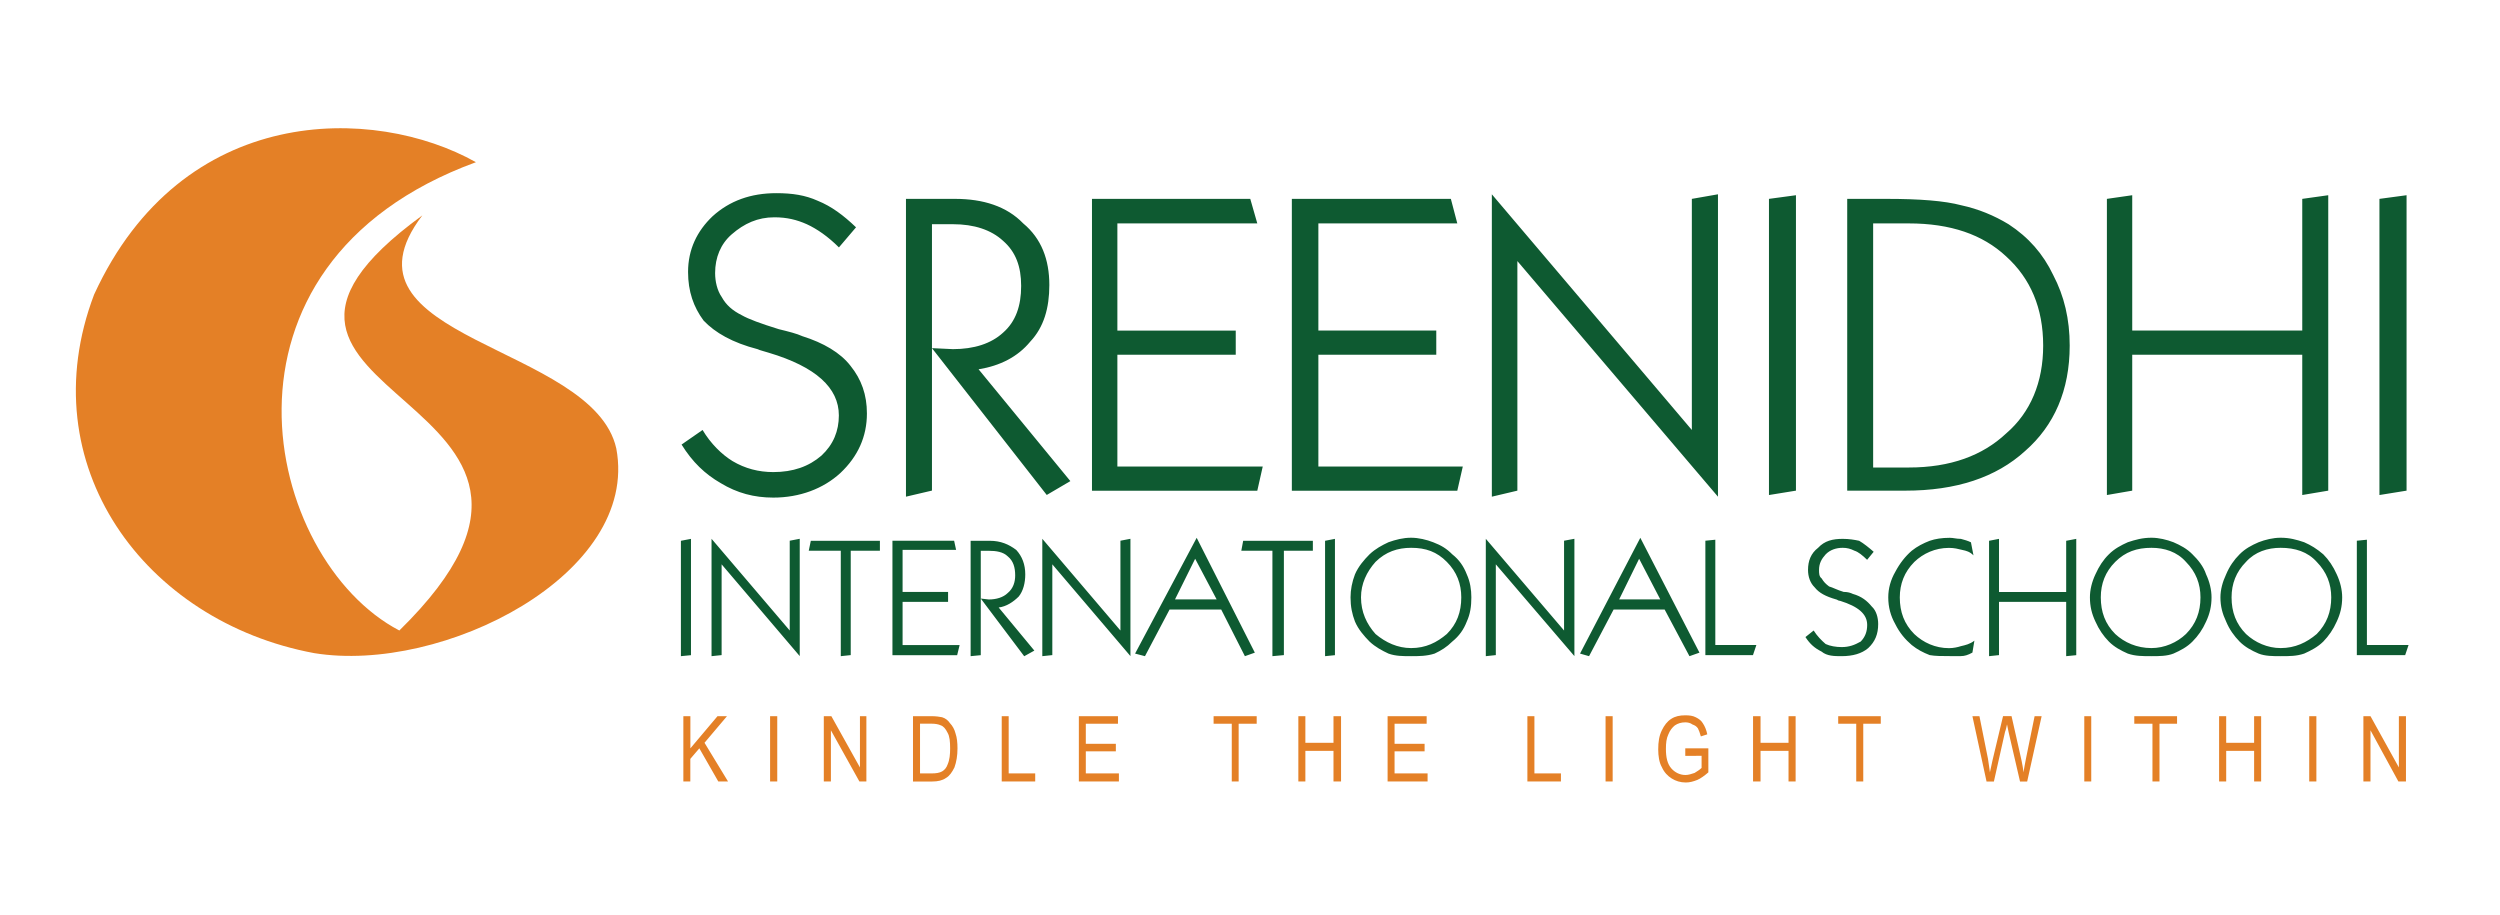
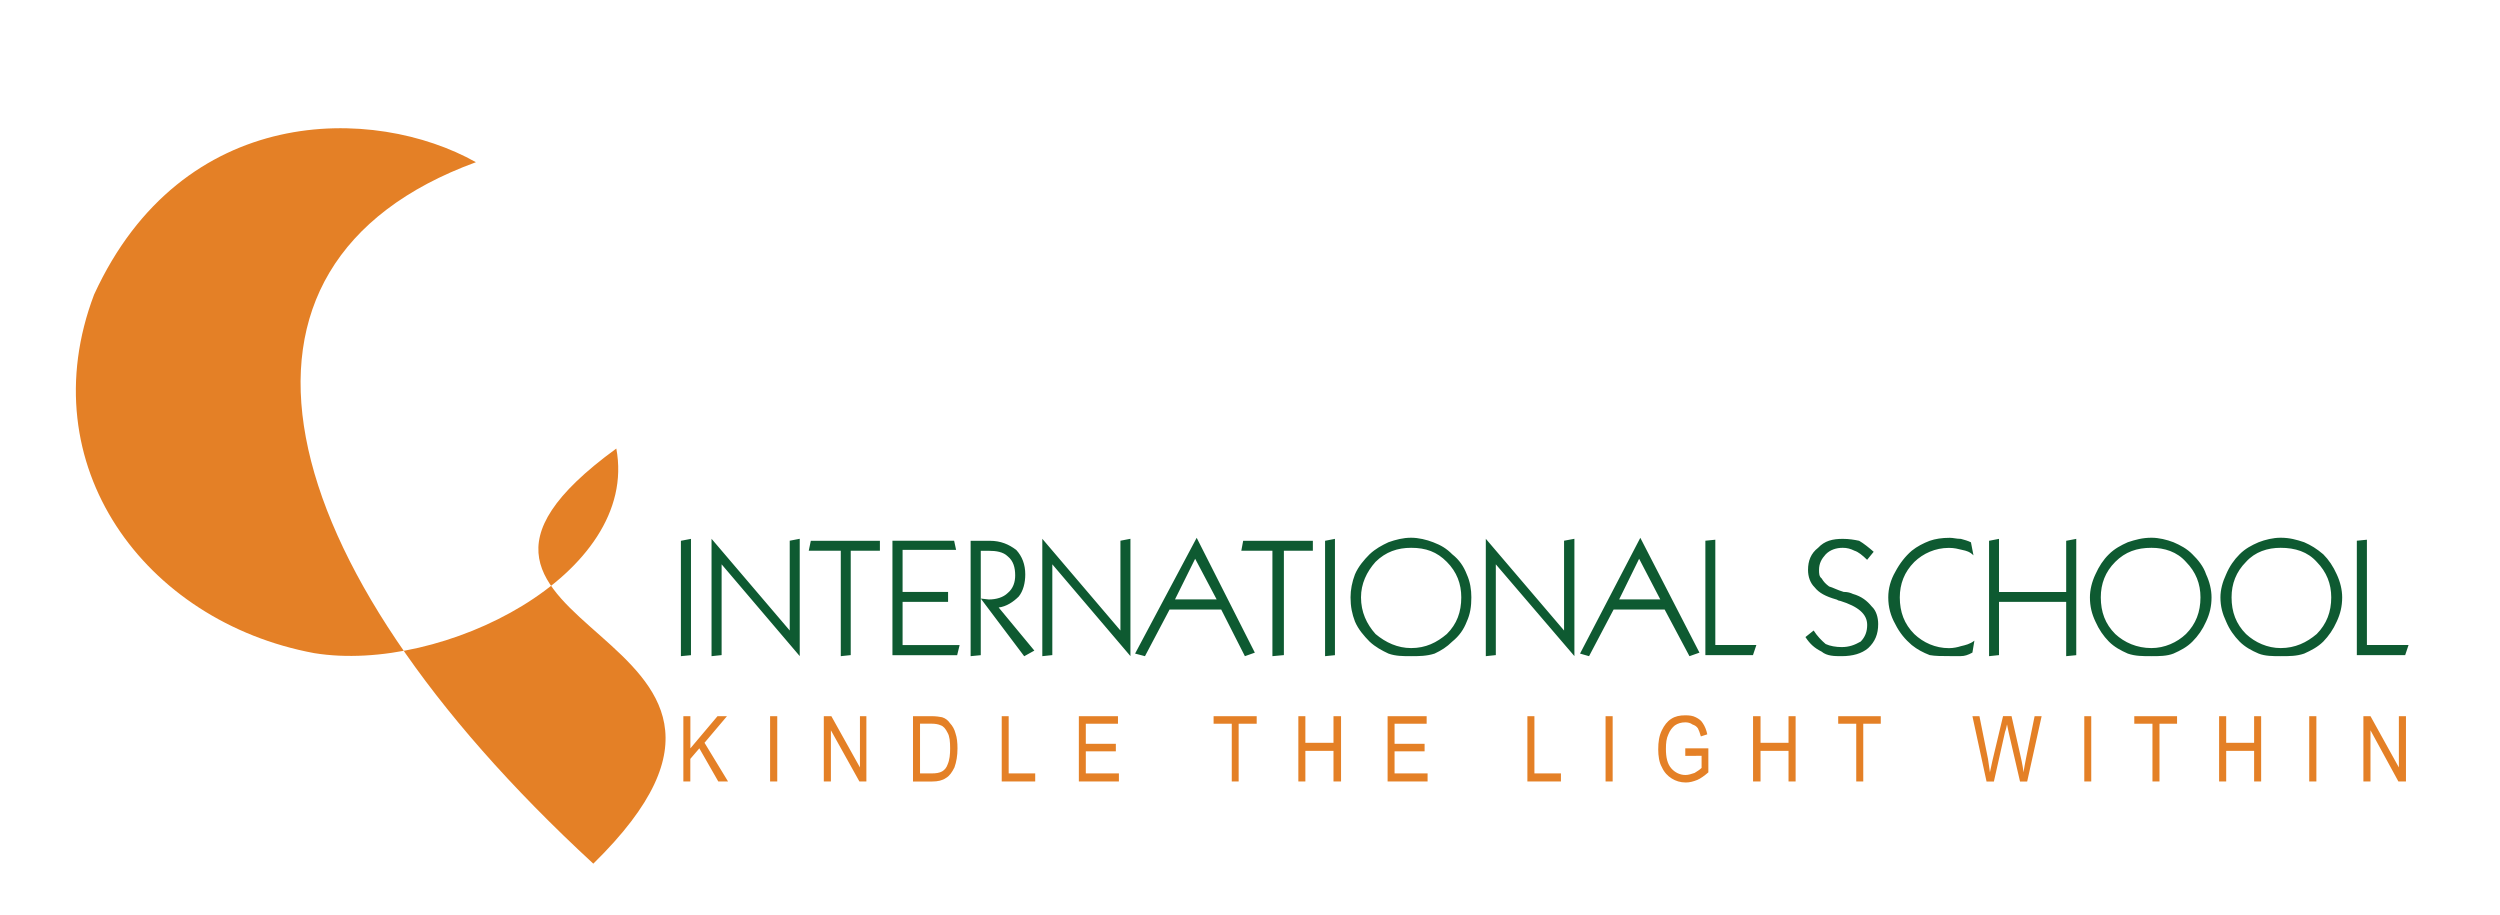
<svg xmlns="http://www.w3.org/2000/svg" version="1.1" id="Layer_1" x="0px" y="0px" viewBox="0 0 377 138" style="enable-background:new 0 0 377 138;" xml:space="preserve">
  <style type="text/css">
	.st0{fill:#0E5A31;}
	.st1{fill:#E48026;}
</style>
  <g>
-     <path class="st0" d="M105.95,64.84c1.2,2.03,2.88,3.69,4.51,4.69c1.9,1.13,3.96,1.66,6.15,1.66c2.99,0,5.36-0.84,7.26-2.48   c1.8-1.67,2.63-3.71,2.63-6.07c0-4.15-3.47-7.33-10.58-9.45c-0.68-0.22-1.37-0.37-1.66-0.53c-3.8-0.98-6.43-2.49-8.16-4.32   c-1.51-2.04-2.34-4.38-2.34-7.33c0-3.39,1.36-6.18,3.7-8.4c2.57-2.33,5.76-3.48,9.6-3.48c2.42,0,4.38,0.3,6.26,1.15   c2.06,0.83,3.88,2.19,5.77,4l-2.58,3.03c-1.66-1.66-3.33-2.8-4.83-3.49c-1.52-0.68-3.02-1.05-4.91-1.05   c-2.49,0-4.54,0.92-6.44,2.58c-1.65,1.44-2.49,3.48-2.49,5.82c0,1.27,0.31,2.64,1,3.63c0.66,1.2,1.63,2.04,3.01,2.73   c1.05,0.6,2.88,1.27,5.59,2.11c1.51,0.37,2.71,0.67,3.56,1.06c3.16,0.99,5.73,2.49,7.25,4.46c1.66,2.05,2.48,4.39,2.48,7.19   c0,3.48-1.35,6.49-4.01,8.99c-2.56,2.35-6.11,3.7-10.11,3.7c-2.88,0-5.45-0.68-7.94-2.19c-2.34-1.35-4.25-3.16-5.89-5.81   L105.95,64.84z M136.62,74.9L136.62,74.9V29.99h7.4c4.24,0,7.79,1.12,10.28,3.7c2.74,2.27,3.94,5.45,3.94,9.29   c0,3.48-0.83,6.36-2.88,8.54c-1.89,2.29-4.53,3.64-7.79,4.17l13.84,16.86l-3.56,2.09l-17.31-22.14l3.17,0.15   c3.17,0,5.76-0.83,7.56-2.49c1.9-1.67,2.72-4.02,2.72-7.04c0-2.94-0.82-5.14-2.72-6.8c-1.81-1.67-4.39-2.51-7.56-2.51h-3.17v40.17   L136.62,74.9z M164.67,73.99L164.67,73.99v-44h23.87l1.06,3.7H168.5v16.16h17.85v3.64H168.5v16.86h21.92l-0.82,3.65H164.67z    M194.81,73.99L194.81,73.99v-44h23.98l0.97,3.7h-20.95v16.16h17.78v3.64h-17.78v16.86h21.78l-0.83,3.65H194.81z M224.97,74.9   L224.97,74.9V29.3l30.16,35.54V29.99l3.94-0.69v45.6l-30.25-35.53v34.62L224.97,74.9z M266.76,74.65L266.76,74.65V29.99l4.07-0.55   v44.55L266.76,74.65z M282.47,33.69L282.47,33.69v36.81h5.37c6.29,0,11.13-1.8,14.68-5.13c3.69-3.17,5.59-7.73,5.59-13.25   c0-5.66-1.9-10.12-5.59-13.46c-3.55-3.31-8.39-4.97-14.68-4.97H282.47z M278.56,73.99L278.56,73.99v-44h5.89   c5.07,0,8.77,0.29,11.33,0.97c2.51,0.54,4.91,1.52,7.12,2.86c3.01,1.97,5.2,4.46,6.72,7.65c1.67,3.18,2.49,6.66,2.49,10.65   c0,6.73-2.33,12.04-6.71,15.88c-4.39,4.01-10.43,5.99-18.06,5.99H278.56z M317.72,74.65L317.72,74.65V29.99l3.82-0.55v20.41h25.64   V29.99l3.92-0.55v44.55l-3.92,0.66V53.49h-25.64v20.5L317.72,74.65z M358.82,74.65L358.82,74.65V29.99l4.09-0.55v44.55   L358.82,74.65z" />
    <path class="st0" d="M102.68,98.95v-17.4l1.52-0.29v17.54L102.68,98.95z M107.3,98.95L107.3,98.95V81.25l11.79,13.83V81.54   l1.51-0.29v17.69l-11.78-13.84v13.69L107.3,98.95z M126.79,98.95L126.79,98.95v-15.9h-4.83l0.31-1.5h10.42v1.5h-4.4v15.74   L126.79,98.95z M134.58,98.79L134.58,98.79V81.54h9.3l0.3,1.38h-8.07v6.34h6.86v1.5h-6.86v6.52h8.6l-0.37,1.52H134.58z    M146.37,98.95L146.37,98.95v-17.4h2.87c1.67,0,2.88,0.53,4.01,1.38c0.89,0.97,1.36,2.19,1.36,3.69c0,1.28-0.31,2.5-0.98,3.33   c-0.82,0.82-1.87,1.52-3.03,1.66l5.38,6.5l-1.53,0.85l-6.55-8.7l1.2,0.14c1.14,0,2.19-0.31,2.87-0.98   c0.83-0.68,1.12-1.67,1.12-2.64c0-1.21-0.28-2.2-1.12-2.88c-0.69-0.68-1.74-0.84-2.87-0.84h-1.2v15.74L146.37,98.95z M157.18,98.95   L157.18,98.95V81.25l11.78,13.83V81.54l1.51-0.29v17.69l-11.78-13.84v13.69L157.18,98.95z M177.19,90.39L177.19,90.39h6.28   l-3.24-6.13L177.19,90.39z M171.17,98.56L171.17,98.56l9.29-17.46l8.77,17.32l-1.5,0.53l-3.57-7.03h-7.79l-3.71,7.03L171.17,98.56z    M191.88,98.95L191.88,98.95v-15.9h-4.69l0.28-1.5h10.51v1.5h-4.37v15.74L191.88,98.95z M199.82,98.95L199.82,98.95v-17.4   l1.49-0.29v17.54L199.82,98.95z M205.24,90.08L205.24,90.08c0,2.21,0.84,4.02,2.19,5.53c1.53,1.28,3.33,2.12,5.37,2.12   c2.21,0,3.87-0.84,5.38-2.12c1.52-1.51,2.18-3.32,2.18-5.53c0-2.04-0.67-3.83-2.18-5.35c-1.5-1.52-3.16-2.12-5.38-2.12   c-2.04,0-3.83,0.6-5.37,2.12C206.08,86.24,205.24,88.04,205.24,90.08 M203.66,90.08L203.66,90.08c0-1.12,0.23-2.33,0.67-3.47   c0.51-1.19,1.38-2.2,2.2-3.02c0.89-0.84,1.87-1.36,2.85-1.82c1.07-0.38,2.2-0.68,3.41-0.68c1.14,0,2.35,0.3,3.33,0.68   c1.22,0.46,2.05,0.98,2.88,1.82c1.05,0.82,1.73,1.83,2.19,3.02c0.52,1.13,0.69,2.35,0.69,3.47c0,1.38-0.17,2.52-0.69,3.65   c-0.46,1.2-1.14,2.17-2.19,3.02c-0.83,0.83-1.66,1.34-2.66,1.81c-1.2,0.39-2.42,0.39-3.55,0.39c-1.2,0-2.34,0-3.41-0.39   c-0.98-0.46-1.96-0.98-2.85-1.81c-0.83-0.85-1.69-1.82-2.2-3.02C203.89,92.59,203.66,91.46,203.66,90.08 M224.06,98.95   L224.06,98.95V81.25l11.8,13.83V81.54l1.56-0.29v17.69l-11.85-13.84v13.69L224.06,98.95z M244.17,90.39L244.17,90.39h6.2   l-3.19-6.13L244.17,90.39z M238.27,98.56L238.27,98.56l9.09-17.46l8.92,17.32l-1.51,0.53l-3.74-7.03h-7.7l-3.7,7.03L238.27,98.56z    M257.17,98.79L257.17,98.79V81.54l1.5-0.15v15.88h6.19l-0.51,1.52H257.17z M273.5,95.08L273.5,95.08c0.51,0.82,1.2,1.52,1.81,2.04   c0.66,0.31,1.57,0.46,2.41,0.46c1.13,0,1.95-0.31,2.87-0.83c0.68-0.69,0.98-1.51,0.98-2.51c0-1.65-1.35-2.78-4.07-3.63   c-0.31,0-0.47-0.22-0.62-0.22c-1.57-0.45-2.57-0.98-3.23-1.82c-0.69-0.67-1-1.64-1-2.63c0-1.37,0.44-2.5,1.52-3.33   c0.98-1.06,2.19-1.35,3.72-1.35c0.95,0,1.77,0.14,2.47,0.29c0.68,0.39,1.51,1.06,2.19,1.66l-0.99,1.21   c-0.68-0.67-1.35-1.21-1.9-1.37c-0.59-0.29-1.11-0.44-1.77-0.44c-1.01,0-1.92,0.31-2.58,0.99c-0.61,0.67-1,1.36-1,2.35   c0,0.46,0,0.99,0.39,1.27c0.32,0.53,0.61,0.83,1.13,1.22c0.54,0.14,1.21,0.53,2.19,0.82c0.67,0,1.06,0.15,1.38,0.3   c1.35,0.38,2.17,1.06,2.86,1.9c0.68,0.61,0.97,1.66,0.97,2.65c0,1.51-0.46,2.65-1.51,3.63c-0.98,0.83-2.33,1.21-4.01,1.21   c-1.06,0-2.19,0-3.02-0.69c-1.05-0.53-1.74-1.13-2.43-2.19L273.5,95.08z M297.44,98.41L297.44,98.41c-0.68,0.38-1.2,0.53-1.74,0.53   h-1.67c-1.2,0-2.19,0-3.03-0.15c-0.98-0.38-1.87-0.84-2.71-1.52c-0.97-0.83-1.82-1.82-2.49-3.17c-0.68-1.21-1.05-2.51-1.05-4.02   c0-1.35,0.37-2.65,1.05-3.83c0.68-1.29,1.52-2.36,2.49-3.2c0.84-0.67,1.73-1.12,2.71-1.5c0.84-0.29,1.83-0.45,3.03-0.45   c0.54,0,0.99,0.16,1.67,0.16c0.53,0.14,1.06,0.29,1.52,0.52l0.38,1.97c-0.53-0.54-1.05-0.69-1.68-0.82   c-0.67-0.16-1.19-0.31-2.02-0.31c-2.06,0-3.88,0.83-5.22,2.12c-1.51,1.52-2.19,3.32-2.19,5.35c0,2.21,0.68,4.02,2.19,5.53   c1.35,1.28,3.17,2.12,5.22,2.12c0.68,0,1.35-0.15,1.8-0.3c0.69-0.16,1.37-0.31,2.04-0.83L297.44,98.41z M299.95,98.95L299.95,98.95   v-17.4l1.5-0.29v8.01h10.13v-7.72l1.52-0.29v17.54l-1.52,0.15v-8.19h-10.13v8.03L299.95,98.95z M316.8,90.08L316.8,90.08   c0,2.21,0.67,4.02,2.18,5.53c1.38,1.28,3.26,2.12,5.46,2.12c1.97,0,3.86-0.84,5.2-2.12c1.5-1.51,2.19-3.32,2.19-5.53   c0-2.04-0.69-3.83-2.19-5.35c-1.34-1.52-3.23-2.12-5.2-2.12c-2.2,0-3.94,0.6-5.46,2.12C317.47,86.24,316.8,88.04,316.8,90.08    M315.16,90.08L315.16,90.08c0-1.12,0.29-2.33,0.83-3.47c0.53-1.19,1.19-2.2,2.03-3.02c0.84-0.84,1.82-1.36,2.85-1.82   c1.14-0.38,2.22-0.68,3.57-0.68c1.13,0,2.33,0.3,3.32,0.68c1.06,0.46,2.04,0.98,2.86,1.82c0.84,0.82,1.67,1.83,2.06,3.02   c0.53,1.13,0.82,2.35,0.82,3.47c0,1.38-0.29,2.52-0.82,3.65c-0.53,1.2-1.21,2.17-2.06,3.02c-0.82,0.83-1.8,1.34-2.86,1.81   c-0.99,0.39-2.19,0.39-3.32,0.39c-1.35,0-2.44,0-3.57-0.39c-1.04-0.46-2.02-0.98-2.85-1.81c-0.83-0.85-1.5-1.82-2.03-3.02   C315.45,92.59,315.16,91.46,315.16,90.08 M336.52,90.08L336.52,90.08c0,2.21,0.68,4.02,2.18,5.53c1.37,1.28,3.25,2.12,5.22,2.12   c2.19,0,3.93-0.84,5.44-2.12c1.49-1.51,2.19-3.32,2.19-5.53c0-2.04-0.7-3.83-2.19-5.35c-1.36-1.52-3.25-2.12-5.44-2.12   c-1.97,0-3.85,0.6-5.22,2.12C337.2,86.24,336.52,88.04,336.52,90.08 M334.84,90.08L334.84,90.08c0-1.12,0.32-2.33,0.86-3.47   c0.5-1.19,1.2-2.2,2.03-3.02c0.83-0.84,1.8-1.36,2.87-1.82c0.97-0.38,2.18-0.68,3.32-0.68c1.37,0,2.42,0.3,3.55,0.68   c1.05,0.46,1.89,0.98,2.88,1.82c0.82,0.82,1.5,1.83,2.03,3.02c0.53,1.13,0.82,2.35,0.82,3.47c0,1.38-0.29,2.52-0.82,3.65   c-0.53,1.2-1.21,2.17-2.03,3.02c-0.84,0.83-1.84,1.34-2.88,1.81c-1.14,0.39-2.19,0.39-3.55,0.39c-1.14,0-2.35,0-3.32-0.39   c-1.07-0.46-2.04-0.98-2.87-1.81c-0.83-0.85-1.53-1.82-2.03-3.02C335.16,92.59,334.84,91.46,334.84,90.08 M355.41,98.79   L355.41,98.79V81.54l1.52-0.15v15.88h6.28l-0.51,1.52H355.41z" />
    <path class="st1" d="M103.05,117.85V108h1.06v4.85l4.09-4.85h1.43l-3.39,4.01l3.55,5.84h-1.47l-2.86-5l-1.36,1.59v3.41H103.05z    M116.13,108L116.13,108h1.08v9.85h-1.08V108z M124.23,117.85L124.23,117.85V108h1.14l4.31,7.73V108h0.97v9.85h-1.05l-4.3-7.72   v7.72H124.23z M137.68,117.85L137.68,117.85V108h2.8c0.67,0,1.2,0.08,1.59,0.16c0.51,0.16,0.89,0.46,1.19,0.9   c0.38,0.4,0.68,0.92,0.83,1.53c0.23,0.66,0.3,1.42,0.3,2.26c0,1.12-0.16,2.04-0.46,2.88c-0.37,0.74-0.75,1.29-1.28,1.59   c-0.53,0.37-1.22,0.53-2.05,0.53H137.68z M138.74,116.63L138.74,116.63h1.75c0.67,0,1.2-0.08,1.59-0.31   c0.37-0.21,0.67-0.58,0.82-1.04c0.31-0.71,0.38-1.52,0.38-2.43c0-0.99-0.07-1.81-0.38-2.34c-0.3-0.61-0.62-1-1.06-1.14   c-0.3-0.14-0.76-0.24-1.35-0.24h-1.75V116.63z M151.06,117.85L151.06,117.85V108h1.05v8.63h4v1.22H151.06z M162.69,117.85   L162.69,117.85V108h5.9v1.14h-4.85v3.03h4.53v1.13h-4.53v3.33h4.99v1.22H162.69z M185.75,117.85L185.75,117.85v-8.71h-2.74V108h6.5   v1.14h-2.72v8.71H185.75z M195.79,117.85L195.79,117.85V108h1.06v4.01h4.24V108h1.14v9.85h-1.14v-4.62h-4.24v4.62H195.79z    M209.25,117.85L209.25,117.85V108h5.89v1.14h-4.84v3.03h4.53v1.13h-4.53v3.33h4.98v1.22H209.25z M230.33,117.85L230.33,117.85V108   h1.06v8.63h4v1.22H230.33z M242.12,108L242.12,108h1.07v9.85h-1.07V108z M254.14,113.97L254.14,113.97v-1.12h3.48v3.62   c-0.53,0.46-1.14,0.92-1.66,1.14c-0.61,0.24-1.14,0.39-1.74,0.39c-0.84,0-1.52-0.23-2.12-0.6c-0.61-0.38-1.14-0.92-1.5-1.73   c-0.4-0.69-0.54-1.69-0.54-2.66c0-1.14,0.14-2.05,0.54-2.87c0.37-0.76,0.82-1.36,1.43-1.74c0.6-0.39,1.28-0.53,2.11-0.53   c0.63,0,1.13,0.06,1.59,0.3c0.47,0.23,0.84,0.52,1.06,0.9c0.3,0.45,0.53,1,0.67,1.67l-0.97,0.31c-0.15-0.53-0.29-0.91-0.44-1.21   c-0.23-0.32-0.45-0.45-0.83-0.59c-0.3-0.23-0.69-0.32-1.07-0.32c-0.61,0-1.12,0.15-1.58,0.46c-0.37,0.29-0.75,0.76-0.98,1.35   c-0.29,0.61-0.37,1.28-0.37,2.2c0,1.28,0.22,2.27,0.83,2.95c0.52,0.59,1.28,0.98,2.11,0.98c0.46,0,0.9-0.15,1.38-0.31   c0.36-0.24,0.76-0.45,1.06-0.76v-1.82H254.14z M264.36,117.85L264.36,117.85V108h1.13v4.01h4.22V108h1.07v9.85h-1.07v-4.62h-4.22   v4.62H264.36z M279.92,117.85L279.92,117.85v-8.71h-2.72V108h6.42v1.14h-2.64v8.71H279.92z M299.57,117.85L299.57,117.85   l-2.13-9.85h1.06l1.29,6.44c0.08,0.69,0.22,1.35,0.29,2.03l0.39-1.81l1.59-6.67h1.28l1.13,5c0.29,1.21,0.53,2.34,0.69,3.48   c0.07-0.68,0.23-1.35,0.38-2.19l1.28-6.28h1.06l-2.18,9.85h-1.08l-1.73-7.48l-0.23-1.13c-0.09,0.37-0.15,0.75-0.3,1.13l-1.68,7.48   H299.57z M314.31,108L314.31,108h1.05v9.85h-1.05V108z M324.59,117.85L324.59,117.85v-8.71h-2.74V108h6.45v1.14h-2.65v8.71H324.59z    M334.64,117.85L334.64,117.85V108h1.07v4.01h4.21V108h1.06v9.85h-1.06v-4.62h-4.21v4.62H334.64z M348.23,108L348.23,108h1.08v9.85   h-1.08V108z M356.4,117.85L356.4,117.85V108h1.07l4.28,7.73V108h1.07v9.85h-1.14l-4.21-7.72v7.72H356.4z" />
-     <path class="st1" d="M71.77,24.46c-15.35-8.63-44.29-8.99-57.58,19.96c-9.75,25.71,7.62,49.31,33.18,54.07   c19.35,3.17,49.12-11.88,45.57-30.85C89.46,51.91,49.4,51.23,63.69,32.48c-38.62,28.13,33.49,26.38-3.47,62.6   C39.81,84.42,29.44,39.95,71.77,24.46" />
+     <path class="st1" d="M71.77,24.46c-15.35-8.63-44.29-8.99-57.58,19.96c-9.75,25.71,7.62,49.31,33.18,54.07   c19.35,3.17,49.12-11.88,45.57-30.85c-38.62,28.13,33.49,26.38-3.47,62.6   C39.81,84.42,29.44,39.95,71.77,24.46" />
  </g>
</svg>